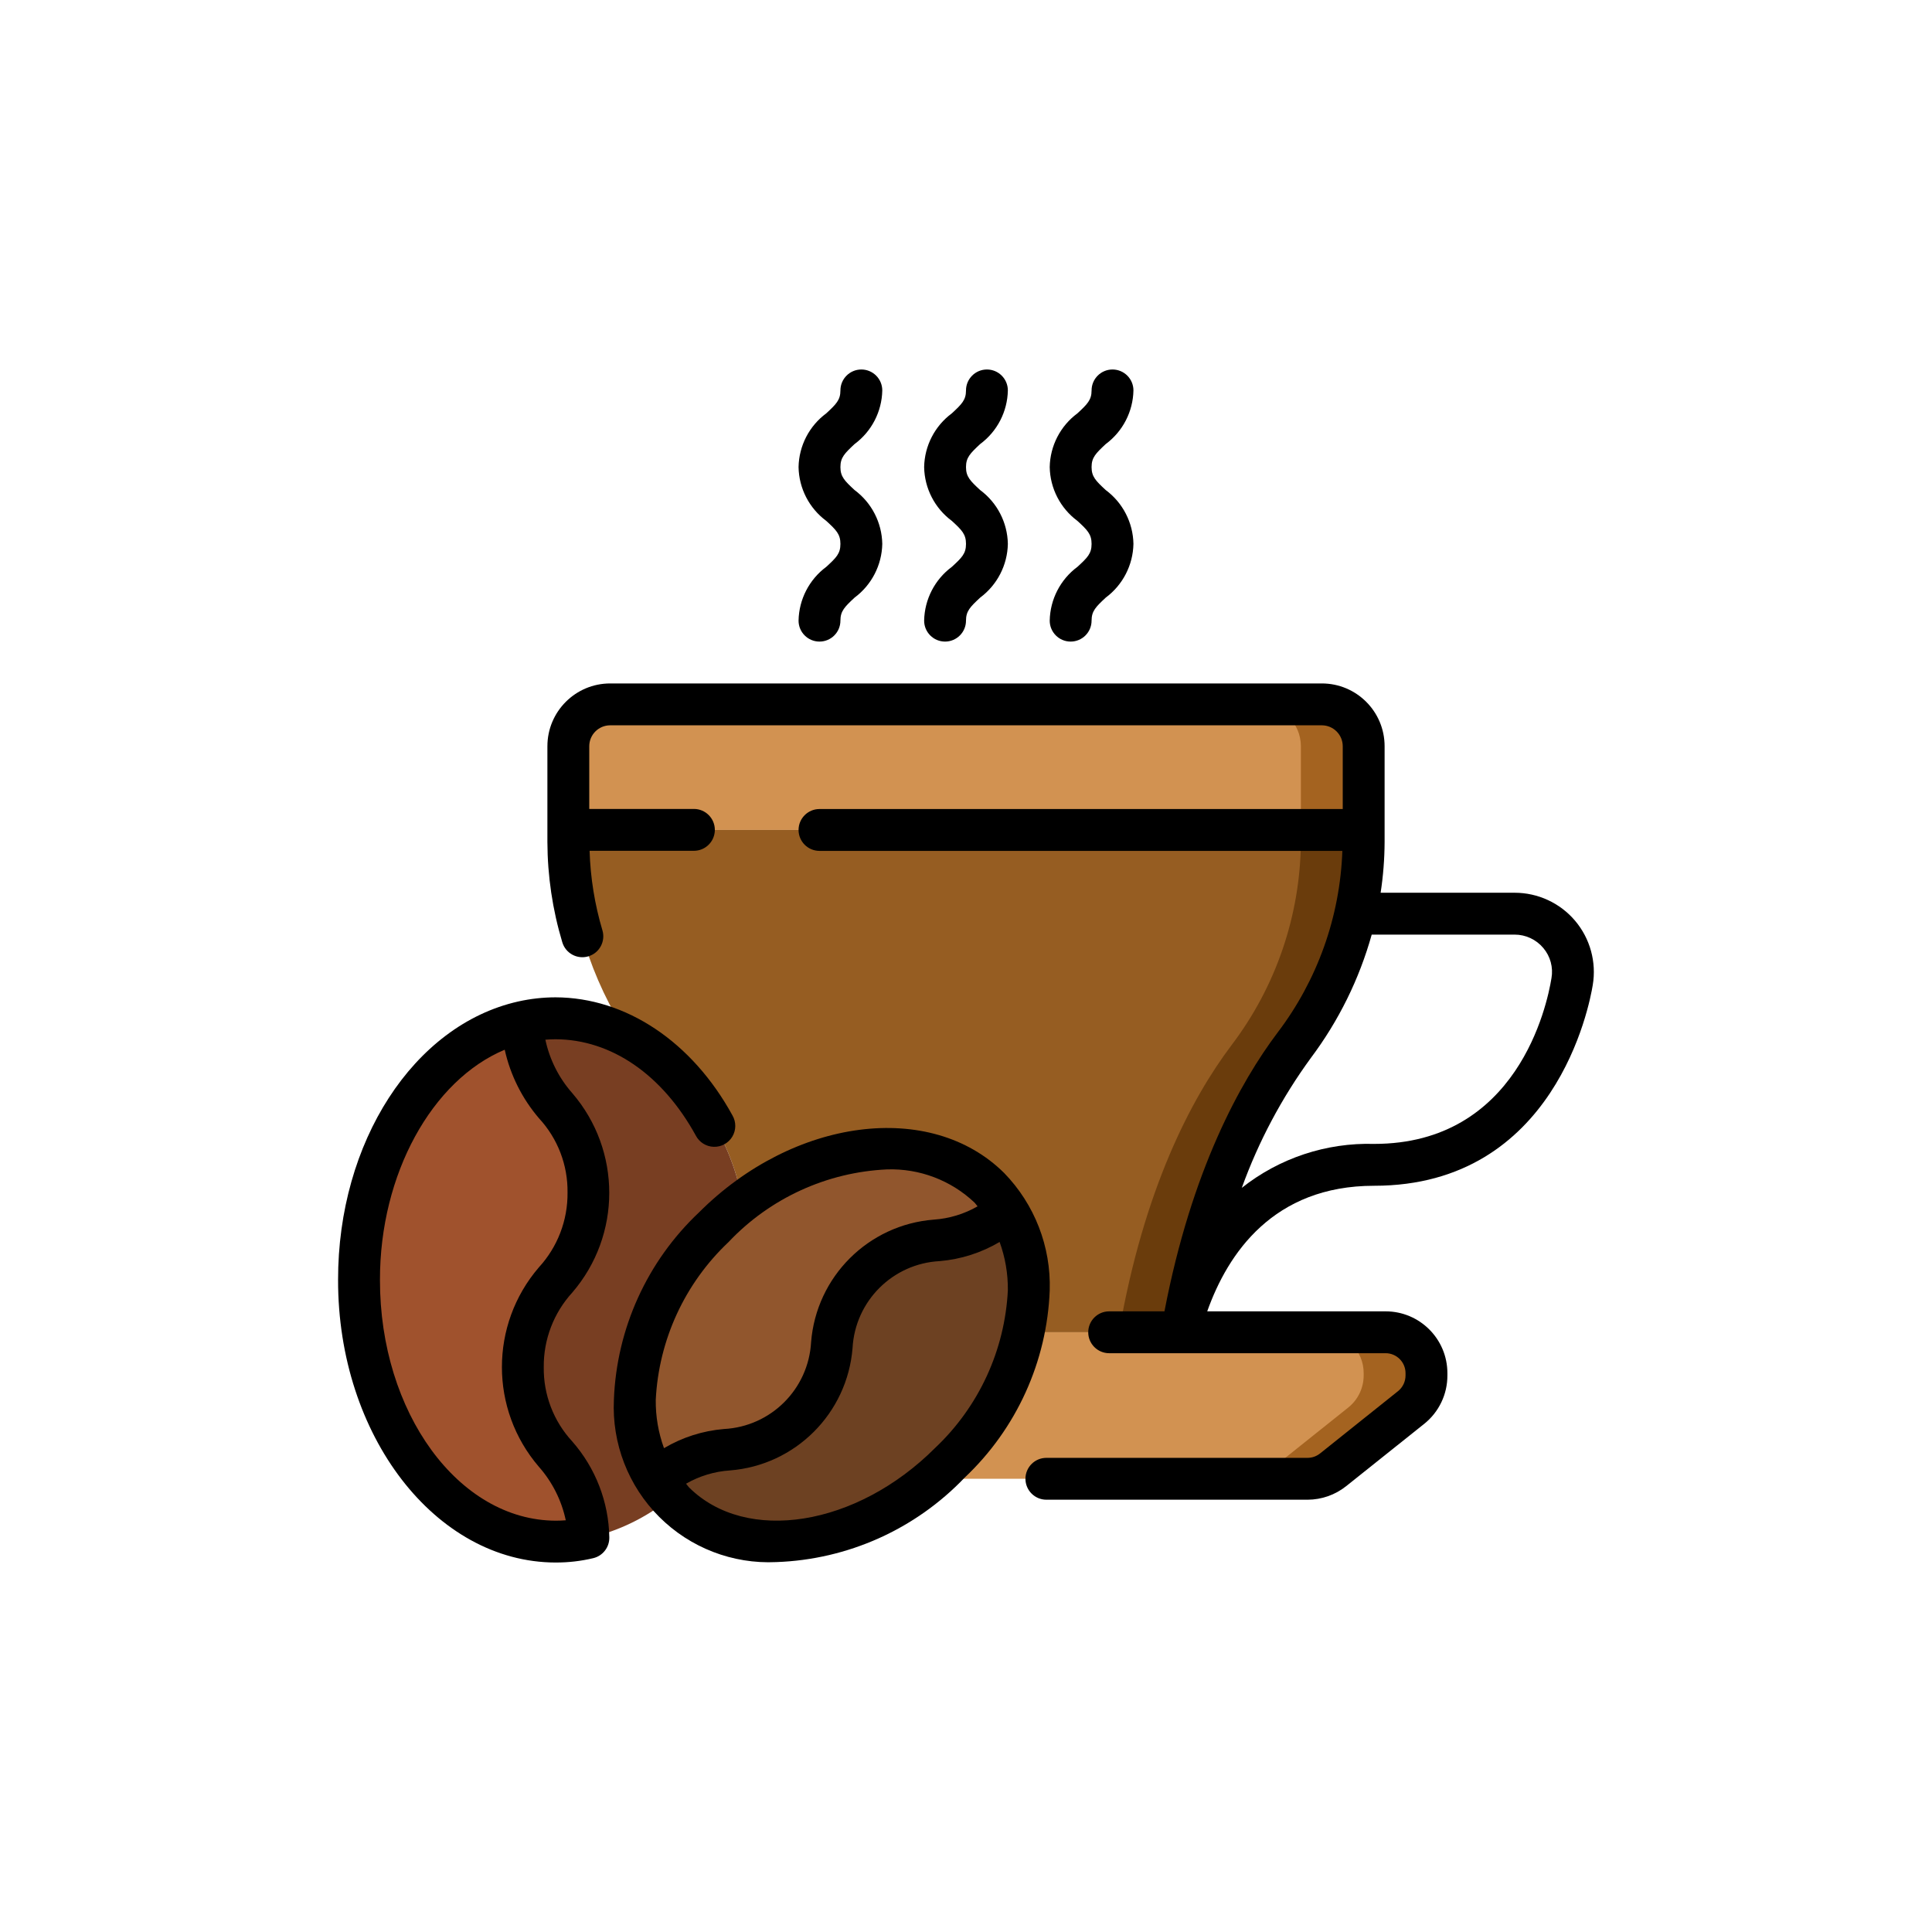
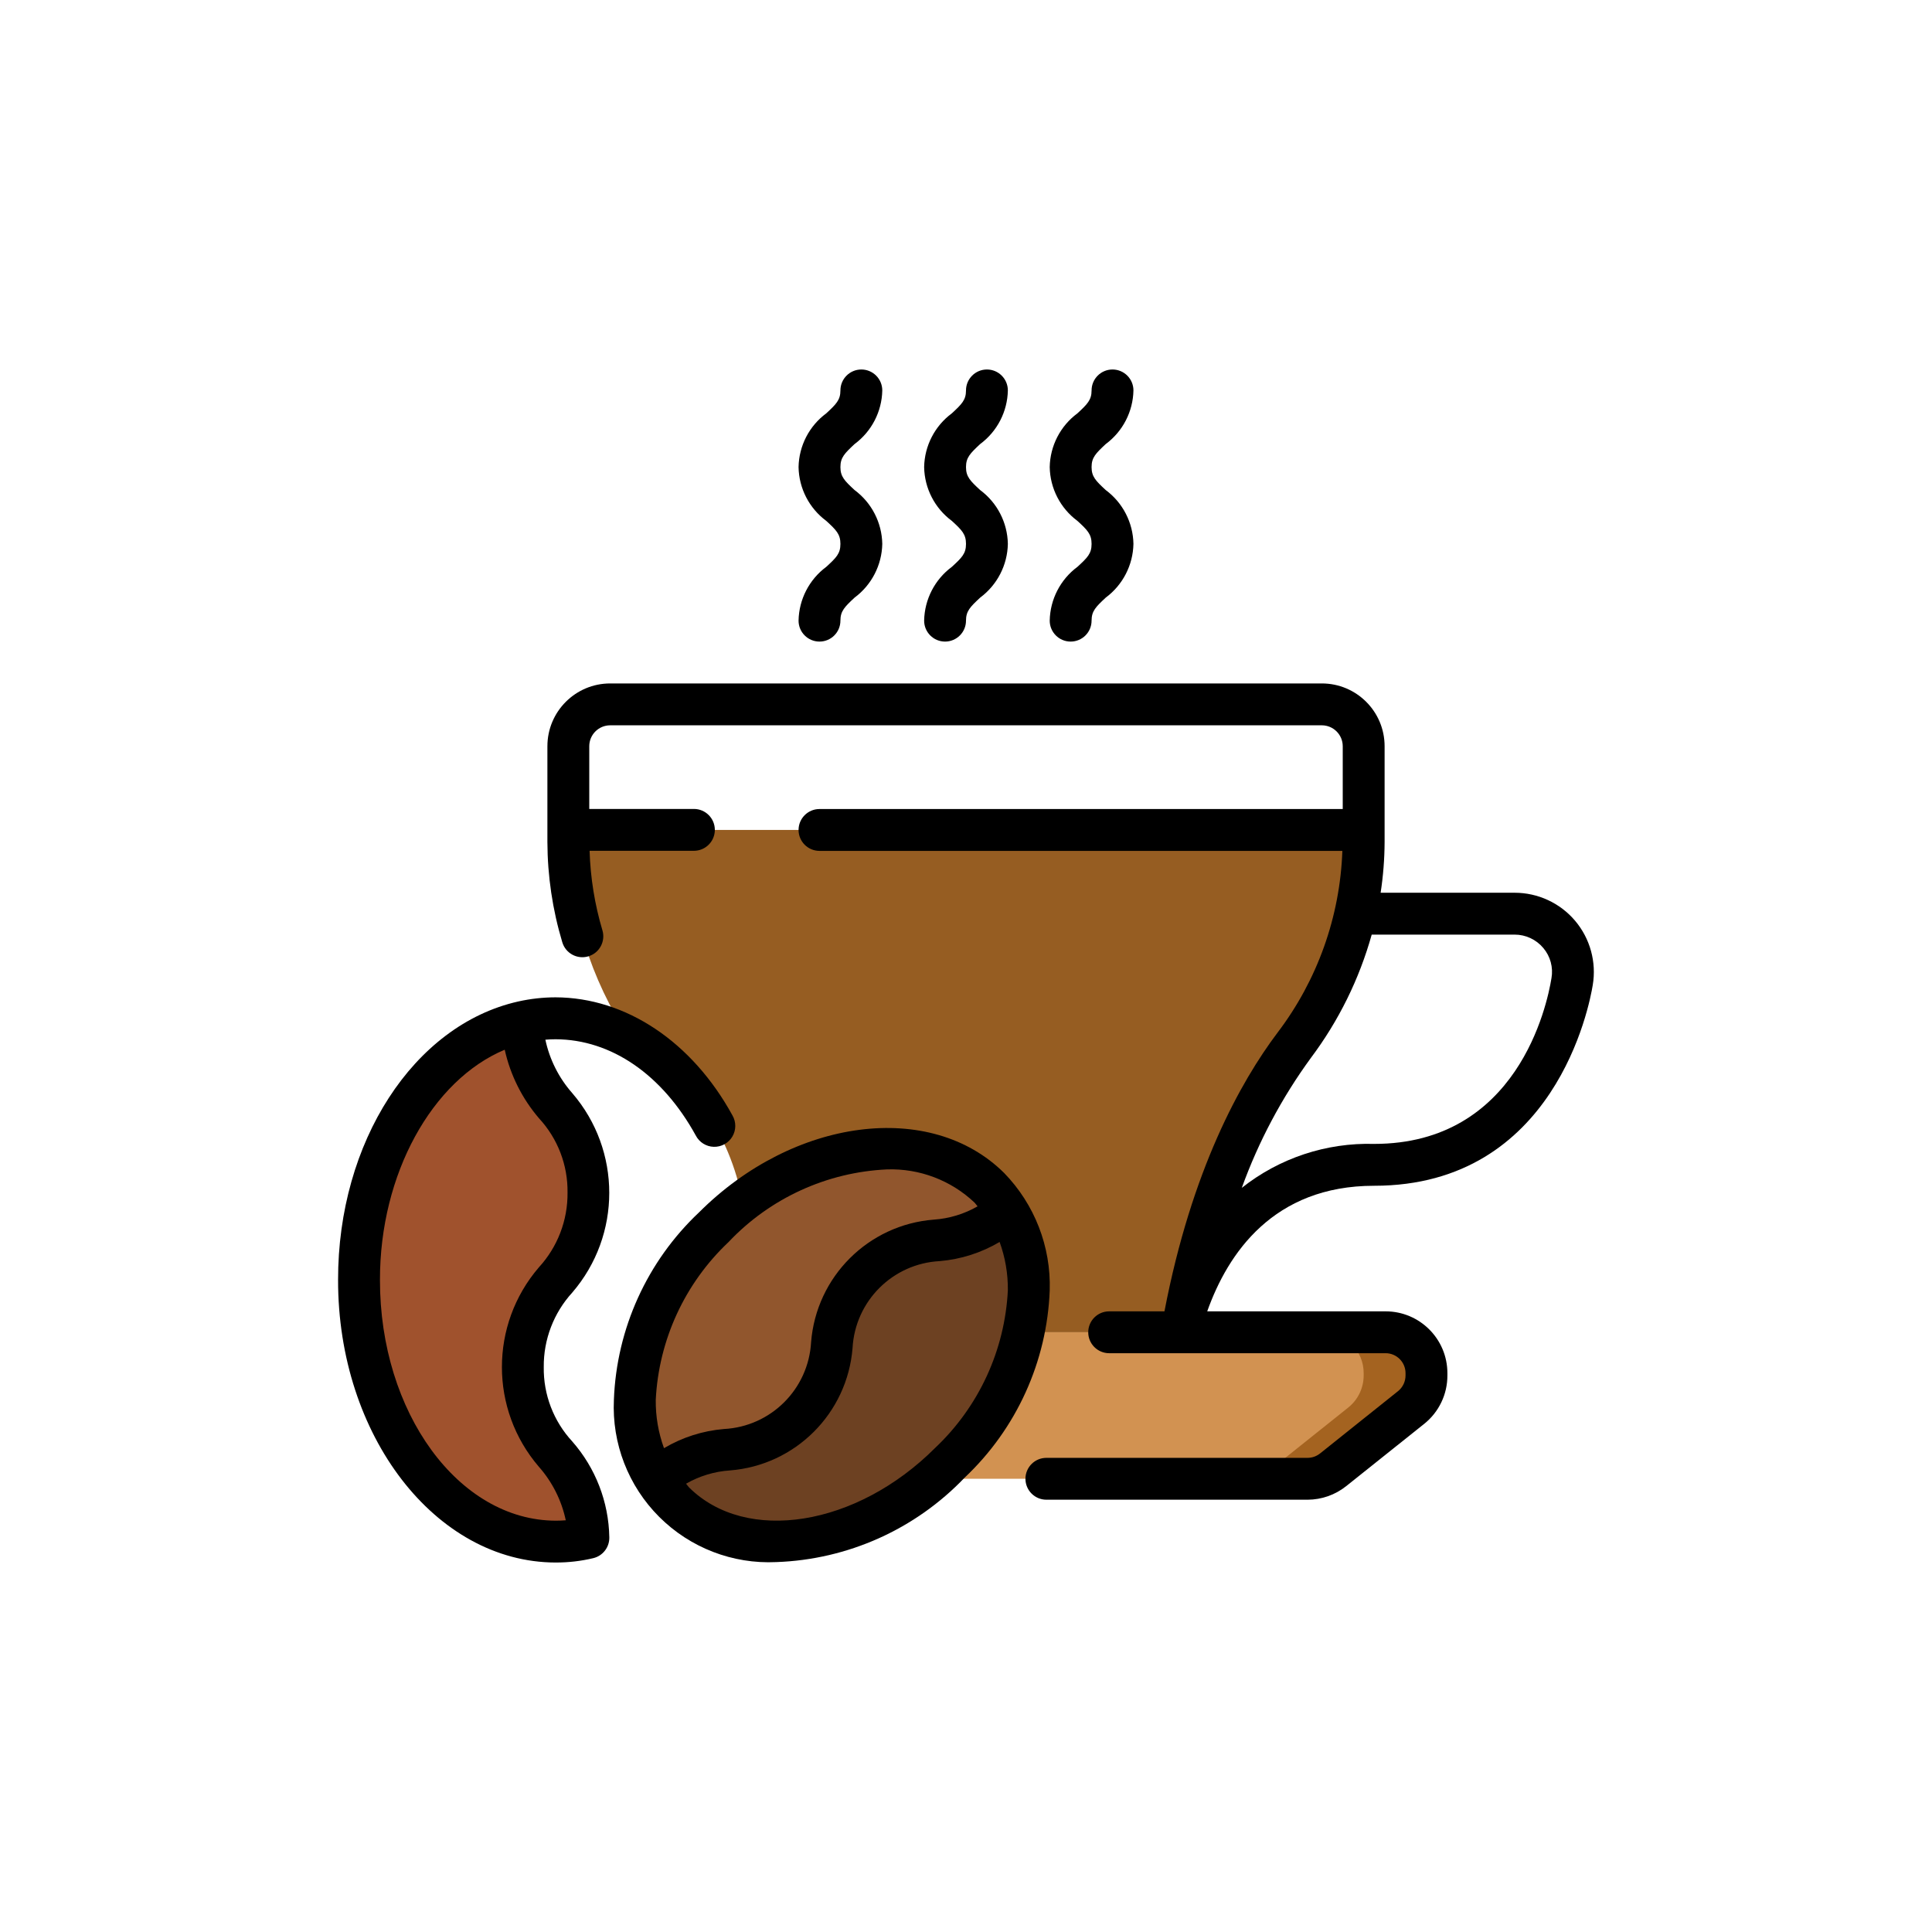
<svg xmlns="http://www.w3.org/2000/svg" version="1.1" width="512" height="512" x="0" y="0" viewBox="0 0 60 57" style="enable-background:new 0 0 512 512" xml:space="preserve" class="">
  <g transform="matrix(0.65,0,0,0.65,10.5,9.975)">
    <g id="Page-1" fill="none" fill-rule="evenodd">
      <g id="054---Coffee" fill-rule="nonzero">
-         <path id="Shape" d="m49 18v4h-38v-4c.003-1.103.897-1.997 2-2h34c1.103.003 1.997.897 2 2z" fill="#d29251" data-original="#ff9801" style="" class="" />
-         <path id="Shape" d="m47 16h-3c1.103.003 1.997.897 2 2v4h3v-4c-.003-1.103-.897-1.997-2-2z" fill="#a46320" data-original="#f57c00" style="" class="" />
        <path id="Shape" d="m49 22v.58c-.03 3.51-1.195 6.916-3.32 9.71-1.92 2.55-4.18 6.85-5.37 13.71h-7.53c.504-1.982.21-4.083-.82-5.85-.243-.378-.524-.73-.84-1.05-2.8-2.77-7.8-2.4-11.79.66-.607-3.271-2.583-6.128-5.43-7.85-1.833-2.771-2.839-6.008-2.9-9.33v-.58z" fill="#965d22" data-original="#ff5722" style="" class="" />
-         <path id="Shape" d="m46 22v.58c-.03 3.51-1.195 6.916-3.32 9.71-1.92 2.55-4.18 6.85-5.37 13.71h3c1.19-6.86 3.45-11.16 5.37-13.71 2.125-2.794 3.29-6.2 3.32-9.71v-.58z" fill="#6a3c0c" data-original="#d84315" style="" class="" />
        <path id="Shape" d="m52 47.95v.11c.001.594-.267 1.157-.73 1.53l-3.73 2.98c-.346.278-.776.429-1.22.43h-17.91c.28-.24.55-.49.82-.76 1.757-1.697 2.989-3.863 3.55-6.24h17.27c.517-.001 1.014.204 1.38.57s.571.863.57 1.38z" fill="#d29251" data-original="#ff9801" style="" class="" />
        <path id="Shape" d="m50.05 46h-3c.517-.001 1.014.204 1.38.57s.571.863.57 1.38v.11c.001.594-.267 1.157-.73 1.53l-3.73 2.98c-.346.278-.776.429-1.22.43h3c.444-.001.874-.152 1.22-.43l3.73-2.98c.463-.373.731-.936.73-1.53v-.11c.001-.517-.204-1.014-.57-1.38s-.863-.571-1.38-.57z" fill="#a46320" data-original="#f57c00" style="" class="" />
        <path id="Shape" d="m32.78 46c-.561 2.377-1.793 4.543-3.55 6.24-.27.27-.54.52-.82.76-4.07 3.48-9.43 4.02-12.35 1.12-.065-.062-.126-.128-.18-.2-.246-.263-.466-.547-.66-.85 2.47-2.34 4.33-.56 6.8-3.02 2.51-2.5.63-4.38 3.14-6.88 2.46-2.46 4.33-.68 6.79-3.02h.01c1.03 1.767 1.324 3.868.82 5.85z" fill="#6d4122" data-original="#6d4122" style="" class="" />
        <path id="Shape" d="m31.96 40.15h-.01c-2.46 2.34-4.33.56-6.79 3.02-2.51 2.5-.63 4.38-3.14 6.88-2.47 2.46-4.33.68-6.8 3.02-2.07-3.27-1.01-8.38 2.73-12.09.433-.436.894-.843 1.38-1.22 3.99-3.06 8.99-3.43 11.79-.66.316.32.597.672.84 1.05z" fill="#91562d" data-original="#91562d" style="" class="" />
-         <path id="Shape" d="m17.95 40.98c-3.74 3.71-4.8 8.82-2.73 12.09.194.303.414.587.66.85-1.143.929-2.484 1.582-3.92 1.91v-.01c-.1-4-3.14-4.06-3.14-8.15 0-4.17 3.14-4.17 3.14-8.34 0-4.09-3.04-4.15-3.14-8.15.516-.115 1.042-.176 1.57-.18 1.228.003 2.435.316 3.51.91 2.847 1.722 4.823 4.579 5.43 7.85-.486.377-.947.784-1.38 1.22z" fill="#783e22" data-original="#783e22" style="" class="" />
        <path id="Shape" d="m8.82 47.67c0 4.09 3.04 4.15 3.14 8.15v.01c-5.89 1.25-10.97-4.75-10.96-12.33-.01-6.18 3.38-11.33 7.82-12.32.1 4 3.14 4.06 3.14 8.15 0 4.17-3.14 4.17-3.14 8.34z" fill="#a0522d" data-original="#a0522d" style="" class="" />
        <g fill="#000">
          <path id="Shape" d="m10 18v4.58c.006 1.621.245 3.232.711 4.784.157.53.713.832 1.243.675s.832-.713.675-1.243c-.368-1.235-.574-2.512-.613-3.8h4.984c.552 0 1-.448 1-1s-.448-1-1-1h-5v-2.996c0-.552.448-1 1-1h34c.552 0 1 .448 1 1v3h-25c-.552 0-1 .448-1 1s.448 1 1 1h24.982c-.111 3.147-1.194 6.182-3.1 8.688-1.768 2.348-4.1 6.544-5.4 13.312h-2.642c-.552 0-1 .448-1 1s.448 1 1 1h13.21c.524.001.949.426.95.95v.11c.001.29-.129.566-.354.749l-3.729 2.98c-.17.136-.382.211-.6.211h-12.477c-.552 0-1 .448-1 1s.448 1 1 1h12.48c.67-.002 1.32-.23 1.844-.648l3.736-2.983c.699-.562 1.104-1.412 1.1-2.309v-.11c-.002-1.629-1.321-2.948-2.95-2.95h-8.525c.982-2.764 3.158-6 7.975-6 8.643 0 10.288-8.617 10.445-9.59.184-1.098-.125-2.222-.844-3.072s-1.777-1.339-2.891-1.338h-6.4c.123-.801.186-1.61.19-2.42v-4.58c0-1.657-1.343-3-3-3h-34c-1.657 0-3 1.343-3 3zm46.21 9c.529-.001 1.032.233 1.372.639.338.399.481.926.391 1.441-.214 1.32-1.63 7.92-8.473 7.92-2.289-.065-4.528.678-6.323 2.1.801-2.218 1.914-4.31 3.305-6.214 1.323-1.765 2.308-3.761 2.902-5.886z" fill="#000000" data-original="#000000" style="" class="" />
          <path id="Shape" d="m31.824 38.391c-3.513-3.489-10.057-2.644-14.583 1.884-2.476 2.335-3.936 5.55-4.064 8.951-.099 2.086.687 4.117 2.165 5.594 1.477 1.476 3.509 2.261 5.595 2.16 3.412-.119 6.642-1.567 9-4.036 2.476-2.335 3.935-5.549 4.063-8.95.064-2.085-.722-4.107-2.176-5.603zm-13.171 3.3c1.979-2.096 4.695-3.341 7.575-3.473 1.551-.051 3.058.522 4.184 1.59.053.053.09.119.141.175-.641.368-1.357.585-2.094.635-3.126.244-5.61 2.725-5.86 5.85-.123 2.245-1.918 4.037-4.164 4.154-1.012.084-1.991.397-2.864.915-.27-.739-.403-1.521-.394-2.308.143-2.867 1.389-5.568 3.476-7.538zm9.872 9.835c-3.751 3.752-9.026 4.6-11.759 1.885-.053-.054-.09-.12-.141-.176.641-.368 1.357-.585 2.094-.634 3.126-.244 5.611-2.724 5.861-5.85.124-2.243 1.918-4.033 4.162-4.151 1.011-.085 1.991-.398 2.864-.915.269.739.402 1.52.394 2.306-.143 2.866-1.388 5.566-3.475 7.535z" fill="#000000" data-original="#000000" style="" class="" />
          <path id="Shape" d="m10.393 57c.606.003 1.211-.067 1.8-.208.459-.111.778-.528.765-1-.03-1.687-.657-3.308-1.77-4.576-.893-.965-1.381-2.237-1.362-3.552-.013-1.318.475-2.591 1.364-3.564 2.354-2.738 2.354-6.786 0-9.524-.642-.727-1.085-1.607-1.287-2.555.166-.014.328-.021.487-.021 2.66.009 5.1 1.687 6.7 4.6.167.322.495.528.857.539.362.011.702-.175.888-.486.186-.311.189-.698.008-1.012-1.931-3.524-5.09-5.633-8.453-5.644-.602.001-1.202.068-1.79.2-4.993 1.124-8.611 6.717-8.601 13.304-.01 7.433 4.651 13.489 10.393 13.5zm-2.432-24.5c.269 1.211.832 2.336 1.639 3.278.893.965 1.381 2.237 1.362 3.552.013 1.321-.477 2.597-1.371 3.57-2.352 2.739-2.352 6.785 0 9.524.643.727 1.086 1.609 1.287 2.559-.156.013-.315.019-.479.019-4.642-.011-8.407-5.169-8.399-11.502-.008-5.059 2.489-9.547 5.961-11z" fill="#000000" data-original="#000000" style="" class="" />
          <path id="Shape" d="m23.324 9.429c-.816.605-1.305 1.555-1.324 2.571 0 .552.448 1 1 1s1-.448 1-1c0-.459.2-.656.676-1.1.815-.605 1.304-1.554 1.324-2.569-.019-1.016-.508-1.966-1.324-2.571-.476-.441-.676-.638-.676-1.097s.2-.654.676-1.1c.815-.603 1.304-1.55 1.324-2.563 0-.552-.448-1-1-1s-1 .448-1 1c0 .457-.2.653-.675 1.094-.817.604-1.306 1.553-1.325 2.569.018 1.016.507 1.966 1.324 2.571.481.441.676.638.676 1.1s-.195.654-.676 1.095z" fill="#000000" data-original="#000000" style="" class="" />
          <path id="Shape" d="m29.324 9.429c-.816.605-1.305 1.555-1.324 2.571 0 .552.448 1 1 1s1-.448 1-1c0-.459.2-.656.676-1.1.815-.605 1.304-1.554 1.324-2.569-.019-1.016-.508-1.966-1.324-2.571-.476-.441-.676-.638-.676-1.097s.2-.654.676-1.1c.815-.603 1.304-1.55 1.324-2.563 0-.552-.448-1-1-1s-1 .448-1 1c0 .457-.2.653-.675 1.094-.817.604-1.306 1.553-1.325 2.569.018 1.016.507 1.966 1.324 2.571.481.441.676.638.676 1.1s-.195.654-.676 1.095z" fill="#000000" data-original="#000000" style="" class="" />
          <path id="Shape" d="m35.324 9.429c-.816.605-1.305 1.555-1.324 2.571 0 .552.448 1 1 1s1-.448 1-1c0-.459.2-.656.676-1.1.815-.605 1.304-1.554 1.324-2.569-.019-1.016-.508-1.966-1.324-2.571-.476-.441-.676-.638-.676-1.097s.2-.654.676-1.1c.815-.603 1.304-1.55 1.324-2.563 0-.552-.448-1-1-1s-1 .448-1 1c0 .457-.2.653-.675 1.094-.817.604-1.306 1.553-1.325 2.569.018 1.016.507 1.966 1.324 2.571.481.441.676.638.676 1.1s-.195.654-.676 1.095z" fill="#000000" data-original="#000000" style="" class="" />
        </g>
      </g>
    </g>
  </g>
</svg>